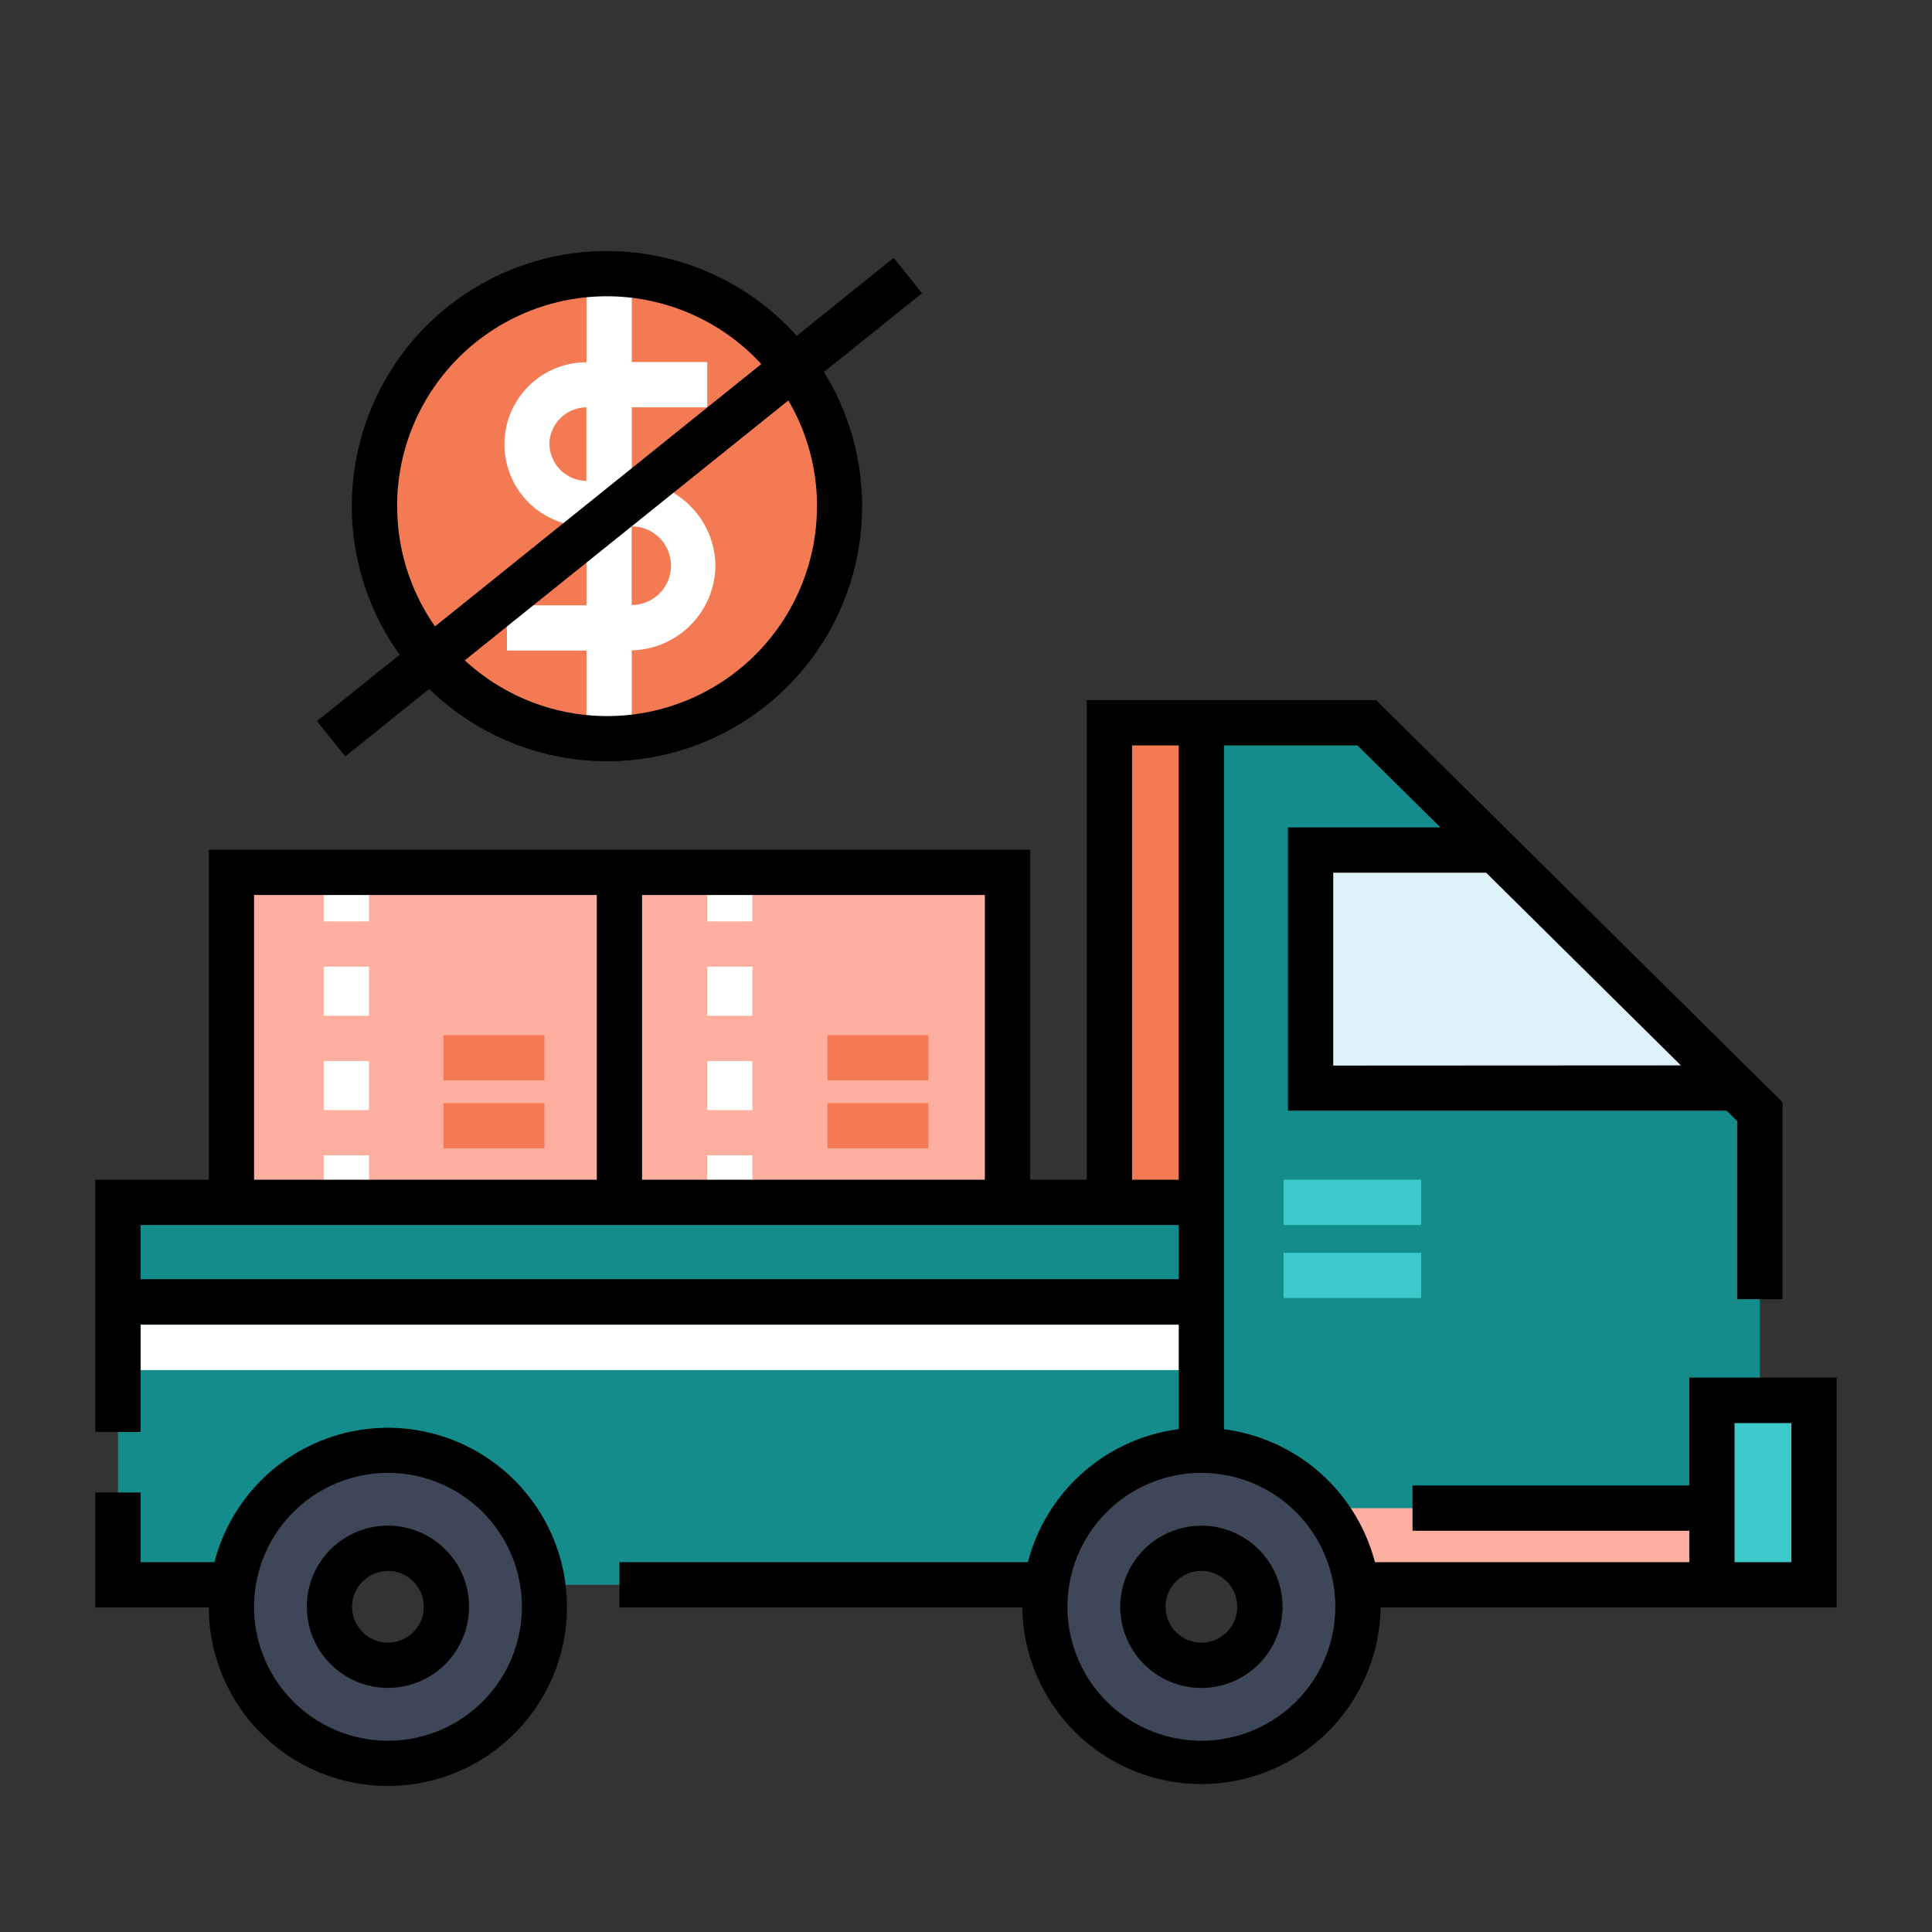
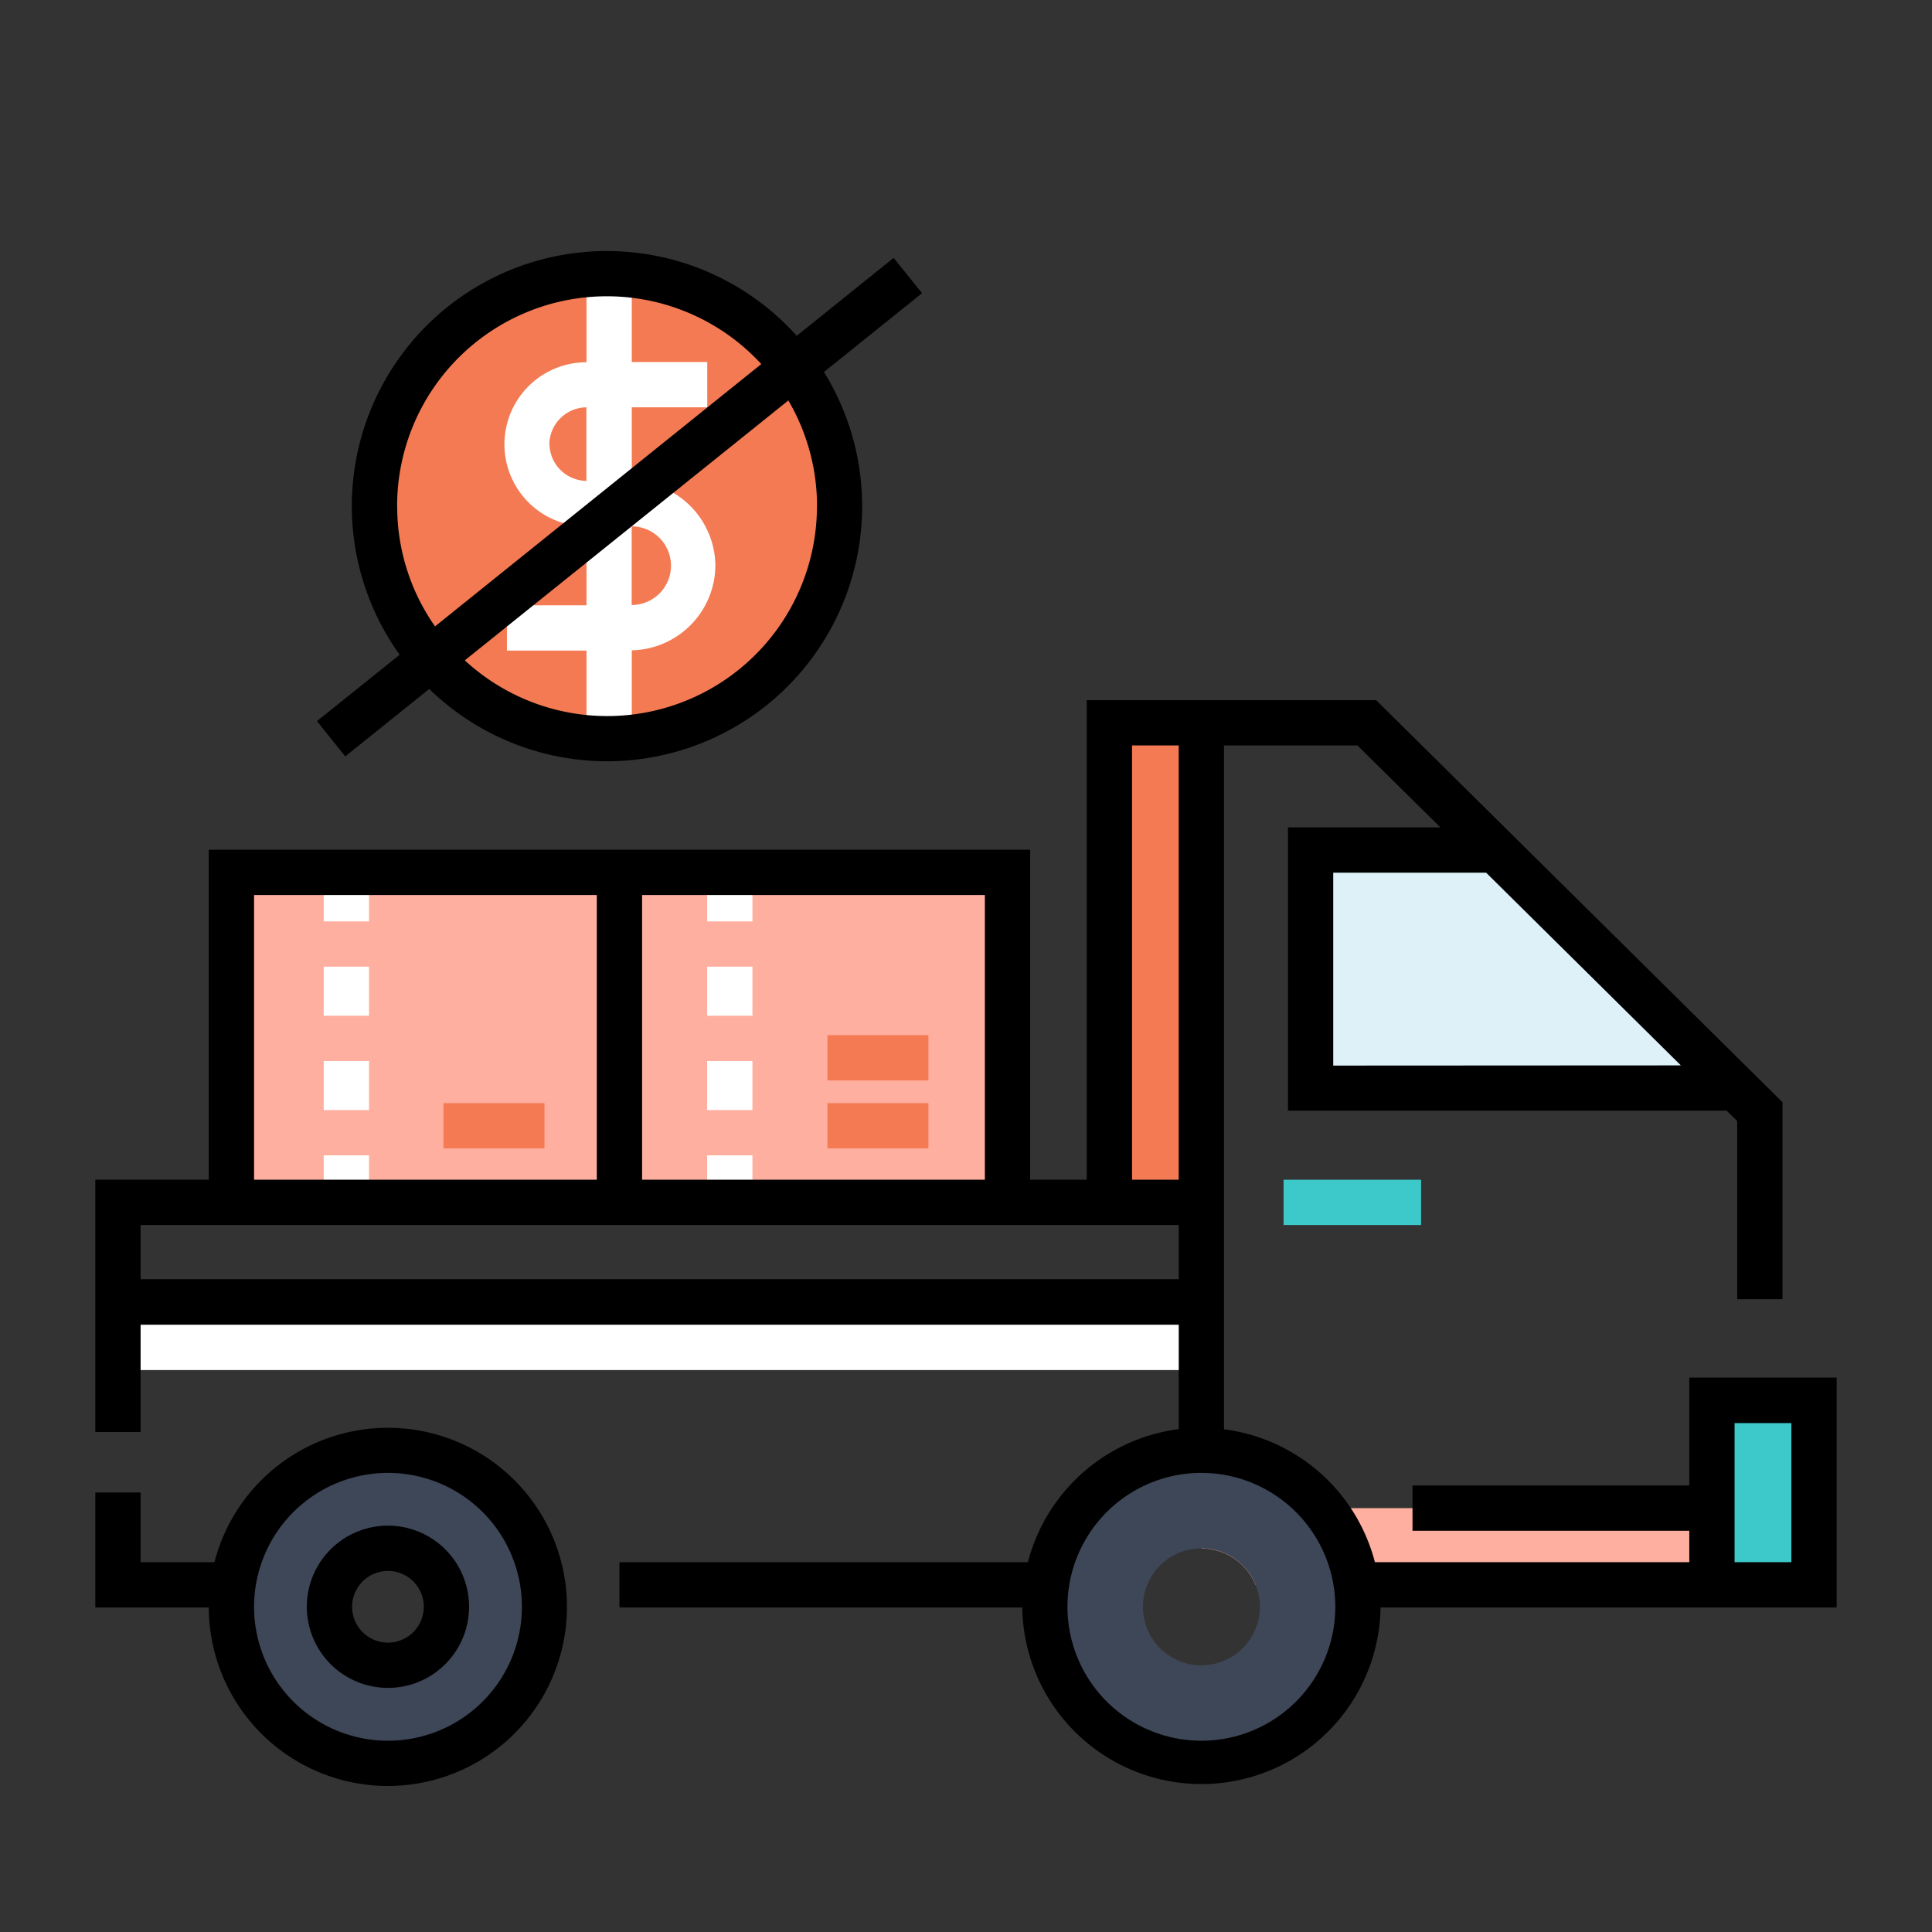
<svg xmlns="http://www.w3.org/2000/svg" id="artwork" viewBox="0 0 512 512">
  <rect x="0" y="0" width="512" height="512" fill="#333333" stroke="none" />
  <title>Free_shipping</title>
  <g id="Free_shipping">
    <circle cx="160.89" cy="134.15" r="61.63" transform="translate(-26.52 40.55) rotate(-13.28)" style="fill:#f47a53" />
    <path d="M189.58,149.91a22.65,22.65,0,0,0-22.15-22.44V107.94h20v-12h-20V73h-12V96a21.75,21.75,0,1,0,0,43.5v20.91H134.34v12h21.09v23.42h12V172.34A22.63,22.63,0,0,0,189.58,149.91Zm-44-32.21a9.93,9.93,0,0,1,9.82-9.75v19.49A9.93,9.93,0,0,1,145.61,117.7Zm21.82,42.63V139.49a10.42,10.42,0,0,1,0,20.84Z" style="fill:#fff" />
-     <path d="M466.38,294.6V420H332.73a15.5,15.5,0,0,0-14.35-9.63V191.55h43.83l33.26,32.91,63.75,63.07Z" style="fill:#158c8c" />
    <path d="M453.68,399.67V420H332.73a15.5,15.5,0,0,0-14.35-9.63V399.67Z" style="fill:#ffaf9f" />
    <rect x="453.85" y="371.08" width="27.06" height="48.87" transform="translate(934.76 791.03) rotate(180)" style="fill:#3dc9c9" />
-     <path d="M318.38,318.64v91.68A15.5,15.5,0,0,0,304,420H117.16a15.51,15.51,0,0,0-28.7,0H31.26V318.64Z" style="fill:#158c8c" />
    <path d="M102.81,384.33a41.49,41.49,0,1,0,41.48,41.49A41.49,41.49,0,0,0,102.81,384.33Zm0,57a15.5,15.5,0,1,1,15.5-15.49A15.49,15.49,0,0,1,102.81,441.31Z" style="fill:#3e4757" />
    <path d="M318.39,384.33a41.49,41.49,0,1,0,41.48,41.49A41.49,41.49,0,0,0,318.39,384.33Zm0,57a15.5,15.5,0,1,1,15.5-15.49A15.49,15.49,0,0,1,318.39,441.31Z" style="fill:#3e4757" />
    <rect x="31.26" y="351.08" width="287.12" height="12" style="fill:#fff" />
    <polygon points="459.23 287.53 347.32 287.53 347.32 224.46 395.48 224.46 459.23 287.53" style="fill:#def1f9" />
    <rect x="340.16" y="312.64" width="36.45" height="12" style="fill:#3dc9c9" />
-     <rect x="340.16" y="332" width="36.45" height="12" style="fill:#3dc9c9" />
    <rect x="294.02" y="191.55" width="24.37" height="127.09" style="fill:#f47a53" />
    <rect x="61.33" y="231.18" width="207" height="87.46" style="fill:#ffaf9f" />
    <path d="M97.79,318.64h-12V306.18h12Zm0-24.46h-12v-13h12Zm0-25h-12v-13h12Zm0-25h-12v-13h12Z" style="fill:#fff" />
    <path d="M199.4,318.64h-12V306.18h12Zm0-24.46h-12v-13h12Zm0-25h-12v-13h12Zm0-25h-12v-13h12Z" style="fill:#fff" />
    <rect x="117.53" y="292.33" width="26.76" height="12" style="fill:#f47a53" />
    <rect x="219.28" y="292.33" width="26.76" height="12" style="fill:#f47a53" />
-     <rect x="117.53" y="274.33" width="26.76" height="12" style="fill:#f47a53" />
    <rect x="219.28" y="274.33" width="26.76" height="12" style="fill:#f47a53" />
    <path d="M25.26,395.52V426H55.33a47.46,47.46,0,1,0,1.5-12H37.26V395.52Zm77.55-5.19a35.49,35.49,0,1,1-35.48,35.49A35.52,35.52,0,0,1,102.81,390.33Z" />
    <path d="M102.81,447.31a21.5,21.5,0,1,0-21.5-21.49A21.52,21.52,0,0,0,102.81,447.31Zm0-31a9.5,9.5,0,1,1-9.5,9.5A9.51,9.51,0,0,1,102.81,416.32Z" />
-     <path d="M296.88,425.82a21.5,21.5,0,1,0,21.5-21.5A21.52,21.52,0,0,0,296.88,425.82Zm31,0a9.5,9.5,0,1,1-9.5-9.5A9.51,9.51,0,0,1,327.88,425.82Z" />
    <path d="M272.4,414H164.16v12H270.91a47.48,47.48,0,0,0,94.95,0H486.73V365.08H447.68v28.59H374.33v12h73.35V414H364.37a47.59,47.59,0,0,0-40-35.23V312.64h0V197.55h35.36l22,21.72H341.32v75.07H457.58l2.8,2.76v47.2h12V292.1L364.69,185.55H288V312.64H273V225.18H55.33v87.46H25.26V379.5h12V351H312.38v27.73A47.62,47.62,0,0,0,272.4,414Zm80.92-131.61V231.27h40.52l51.61,51.07Zm106.36,94.74h15.05V414H459.68ZM353.87,425.82a35.49,35.49,0,1,1-35.49-35.49A35.53,35.53,0,0,1,353.87,425.82ZM300,197.55h12.37V312.64H300Zm-39,39.63v75.46H170.16V237.18Zm-193.67,0h90.83v75.46H67.33ZM37.26,339V324.64H312.38V339Z" />
    <path d="M91.5,200.45l22.25-17.87a67.58,67.58,0,0,0,104.6-84l26-20.88-7.52-9.36L211.14,89a67.58,67.58,0,0,0-105.22,84.52L84,191.1Zm125-66.3A55.59,55.59,0,0,1,123.18,175l85.74-68.87A55.32,55.32,0,0,1,216.52,134.15Zm-111.26,0a55.59,55.59,0,0,1,96.51-37.67L115.29,166A55.3,55.3,0,0,1,105.26,134.15Z" />
  </g>
</svg>